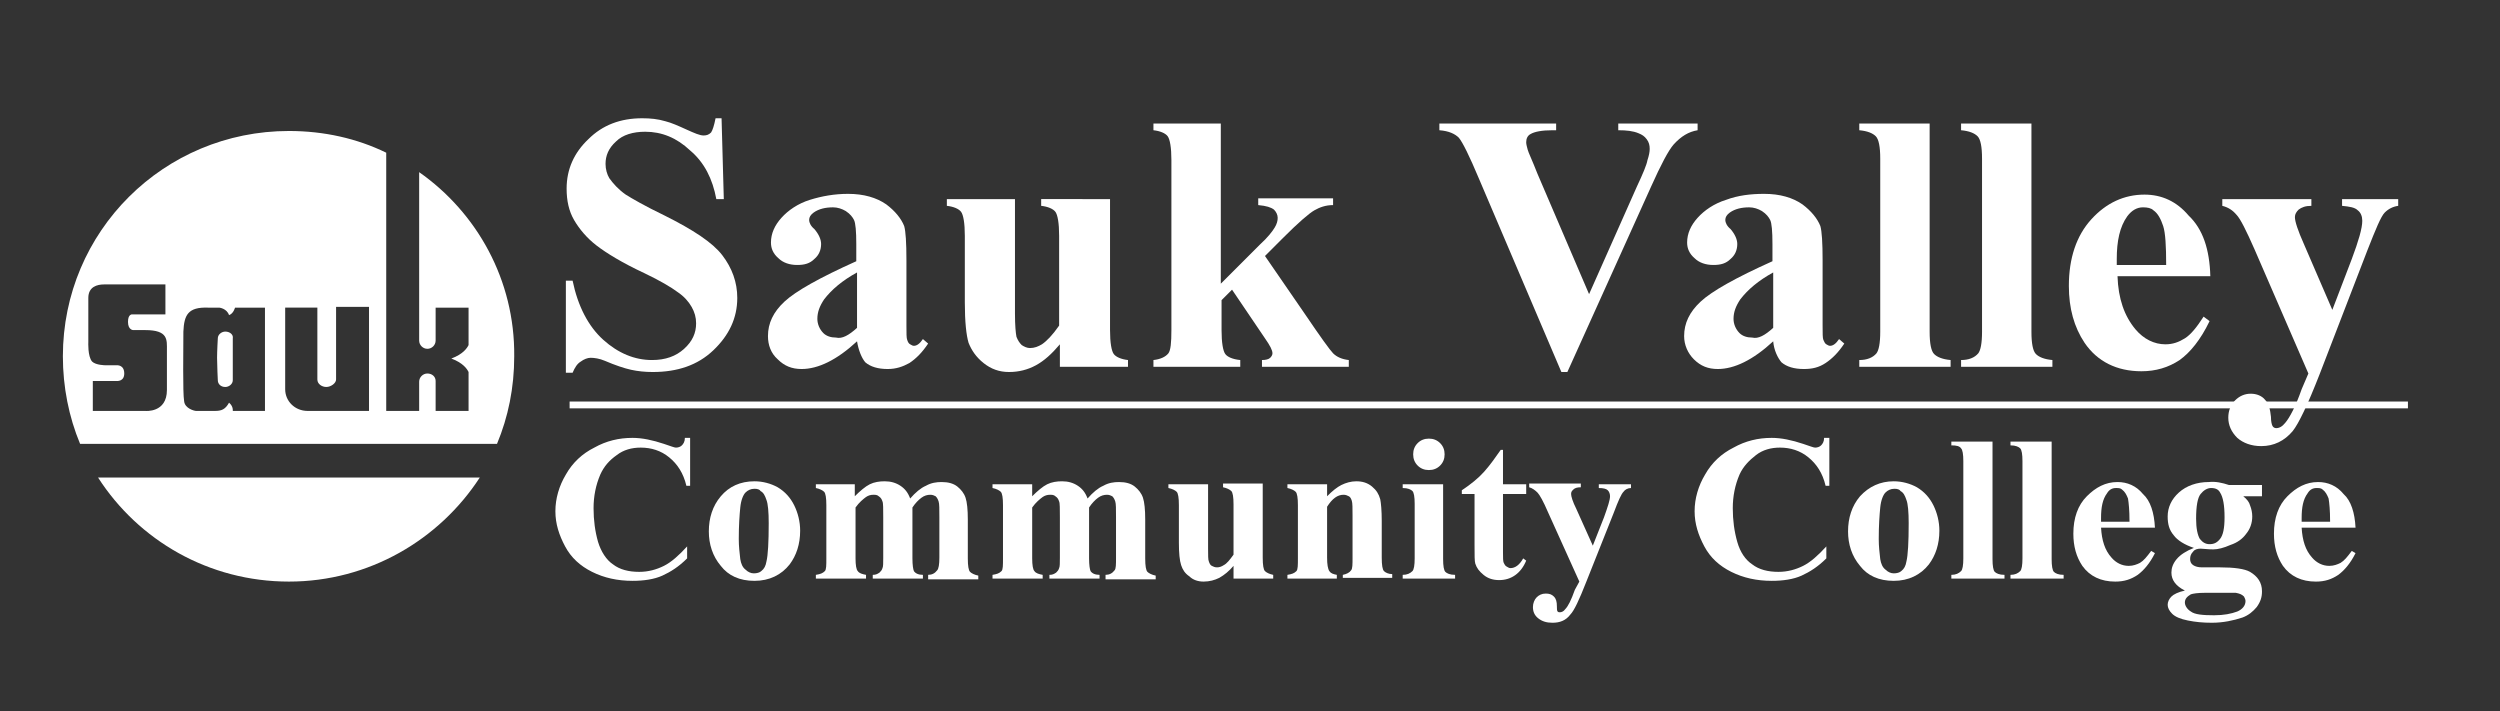
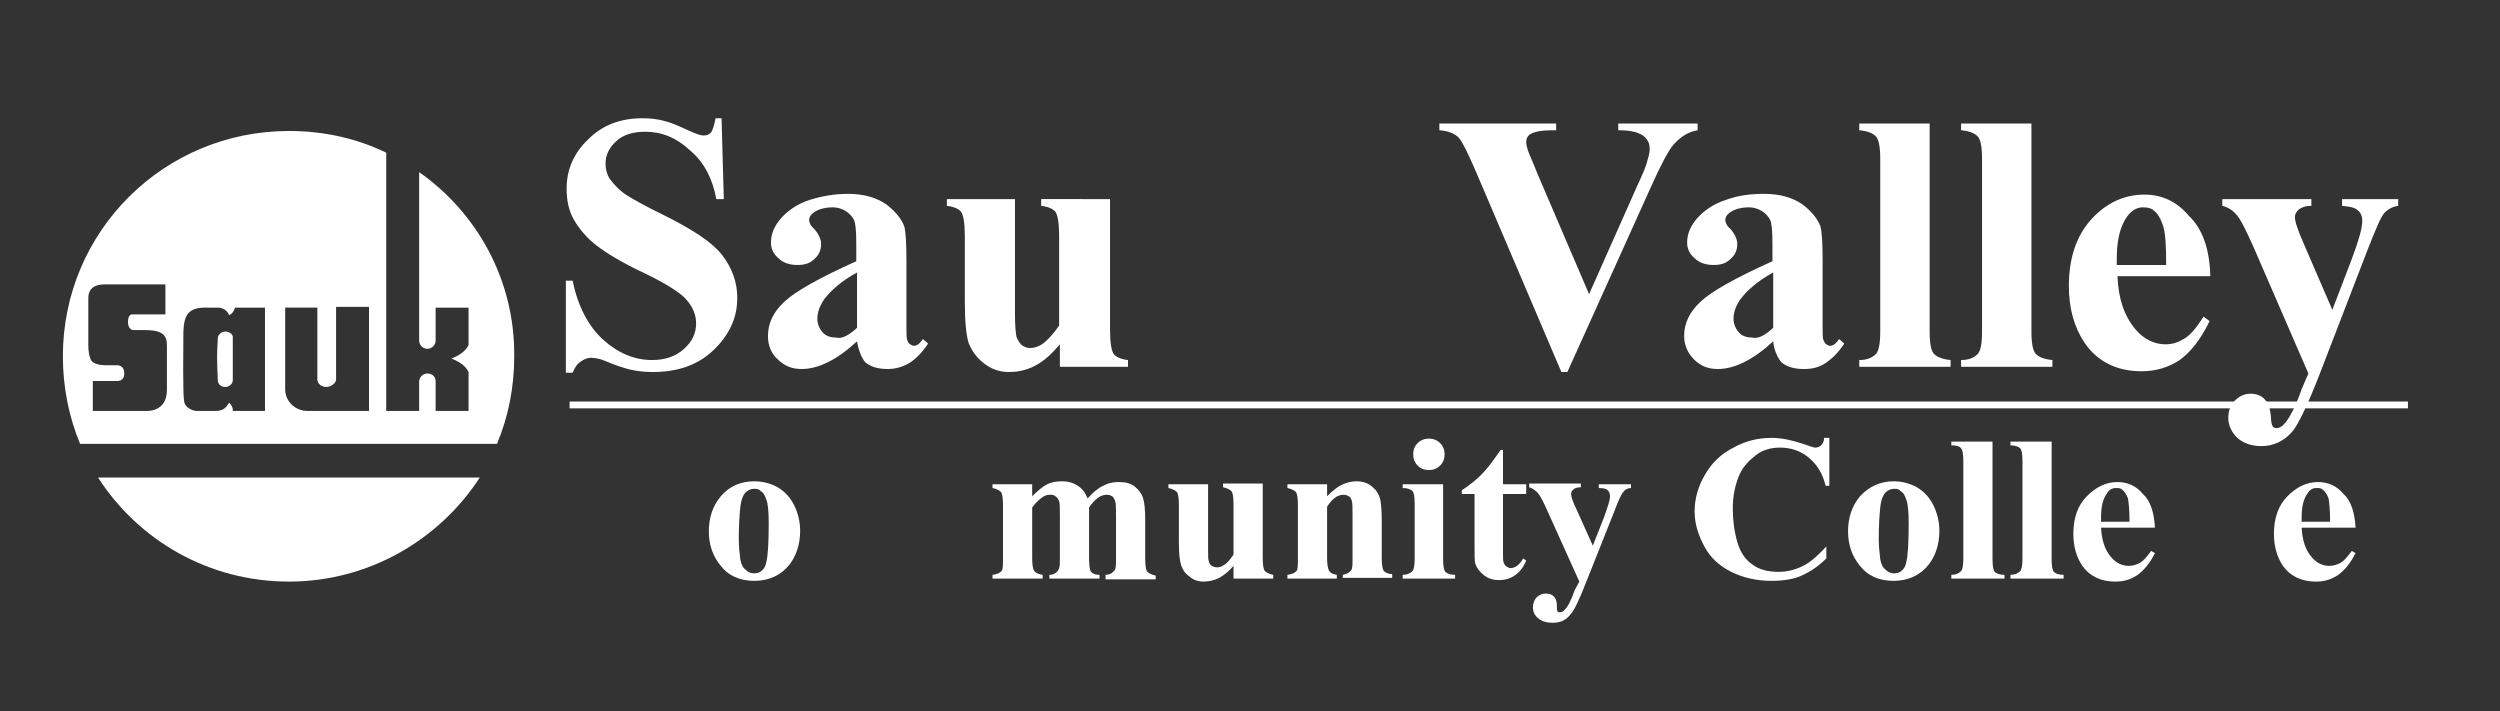
<svg xmlns="http://www.w3.org/2000/svg" version="1.1" x="0px" y="0px" width="334px" height="95px" viewBox="-8.4 -15.8 334 95" enable-background="new -8.4 -15.8 334 95" xml:space="preserve">
  <rect x="-8.4" y="-15.8" width="334" height="95" fill="#333333" stroke="none" />
  <defs>
</defs>
  <path fill="#FFFFFF" d="M88,0l0.3,10.8h-1c-0.5-2.7-1.6-4.9-3.5-6.5C82,2.6,80,1.8,77.8,1.8c-1.6,0-3,0.4-3.9,1.3  c-1,0.9-1.4,1.9-1.4,3c0,0.7,0.2,1.4,0.5,1.9c0.5,0.7,1.2,1.5,2.2,2.2c0.8,0.5,2.5,1.5,5.2,2.8c3.8,1.9,6.4,3.6,7.7,5.3  c1.3,1.7,2,3.6,2,5.7c0,2.7-1.1,5-3.2,7c-2.1,2-4.8,2.9-8.1,2.9c-1,0-2-0.1-2.9-0.3c-0.9-0.2-2.1-0.6-3.5-1.2  C71.7,32.1,71,32,70.5,32c-0.4,0-0.9,0.2-1.3,0.5c-0.5,0.3-0.8,0.8-1.1,1.5h-0.9V21.7h0.9c0.7,3.4,2.1,6.1,4.1,7.9  c2,1.8,4.2,2.7,6.5,2.7c1.8,0,3.2-0.5,4.3-1.5c1.1-1,1.6-2.1,1.6-3.4c0-0.8-0.2-1.5-0.6-2.2c-0.4-0.7-1-1.4-1.9-2  c-0.8-0.6-2.3-1.5-4.4-2.5c-3-1.4-5.1-2.7-6.4-3.7c-1.3-1-2.3-2.2-3-3.4s-1-2.6-1-4.2c0-2.6,1-4.8,2.9-6.6C72.1,0.9,74.5,0,77.4,0  c1.1,0,2.1,0.1,3.1,0.4c0.8,0.2,1.7,0.6,2.8,1.1c1.1,0.5,1.8,0.8,2.3,0.8c0.4,0,0.7-0.1,1-0.4C86.8,1.6,87,1,87.2,0H88z" />
  <path fill="#FFFFFF" d="M106.1,29.8c-2.7,2.5-5.2,3.7-7.4,3.7c-1.3,0-2.3-0.4-3.2-1.3c-0.9-0.8-1.3-1.9-1.3-3.1  c0-1.7,0.7-3.2,2.2-4.6c1.5-1.4,4.7-3.2,9.6-5.4v-2.3c0-1.7-0.1-2.8-0.3-3.2c-0.2-0.4-0.5-0.8-1.1-1.2c-0.5-0.3-1.1-0.5-1.7-0.5  c-1,0-1.9,0.2-2.6,0.7c-0.4,0.3-0.6,0.6-0.6,1c0,0.3,0.2,0.8,0.7,1.2c0.6,0.7,0.9,1.4,0.9,2c0,0.8-0.3,1.5-0.9,2  c-0.6,0.6-1.3,0.8-2.3,0.8c-1,0-1.9-0.3-2.5-0.9c-0.7-0.6-1-1.3-1-2.1c0-1.2,0.5-2.3,1.4-3.3c0.9-1,2.2-1.9,3.8-2.4s3.3-0.8,5.1-0.8  c2.1,0,3.8,0.5,5.1,1.4c1.2,0.9,2,1.9,2.4,2.9c0.2,0.7,0.3,2.2,0.3,4.6v8.7c0,1,0,1.7,0.1,1.9c0.1,0.3,0.2,0.5,0.4,0.6  c0.2,0.1,0.3,0.2,0.5,0.2c0.4,0,0.8-0.3,1.2-0.9l0.7,0.6c-0.8,1.2-1.6,2-2.5,2.6c-0.9,0.5-1.8,0.8-2.9,0.8c-1.3,0-2.3-0.3-3-0.9  C106.7,32,106.3,31,106.1,29.8 M106.1,28v-7.4c-2,1.1-3.4,2.3-4.4,3.6c-0.6,0.9-0.9,1.7-0.9,2.6c0,0.7,0.3,1.4,0.8,1.9  c0.4,0.4,1,0.6,1.7,0.6C104.1,29.5,105,29,106.1,28" />
  <path fill="#FFFFFF" d="M139.9,10.8v17.5c0,1.7,0.2,2.8,0.5,3.2c0.3,0.4,1,0.7,1.9,0.8v0.9h-9.1v-3c-1.1,1.3-2.1,2.2-3.2,2.8  c-1.1,0.6-2.3,0.9-3.6,0.9c-1.3,0-2.4-0.4-3.4-1.2c-1-0.8-1.6-1.7-2-2.7c-0.3-1-0.5-2.8-0.5-5.4v-8.9c0-1.7-0.2-2.8-0.5-3.2  c-0.3-0.4-1-0.7-1.9-0.8v-0.9h9.1v15.3c0,1.6,0.1,2.6,0.2,3.1c0.2,0.5,0.4,0.8,0.7,1.1c0.3,0.2,0.7,0.4,1.1,0.4  c0.6,0,1.1-0.2,1.6-0.5c0.6-0.4,1.4-1.2,2.3-2.5V15.7c0-1.7-0.2-2.8-0.5-3.2c-0.3-0.4-1-0.7-1.9-0.8v-0.9H139.9z" />
-   <path fill="#FFFFFF" d="M154.7,0.7v21.4l5.2-5.2c1.1-1,1.7-1.8,2-2.3c0.3-0.5,0.4-0.9,0.4-1.3c0-0.4-0.2-0.8-0.5-1.1  c-0.4-0.3-1-0.5-2.1-0.6v-0.9h10v0.9c-1,0-1.8,0.3-2.5,0.7c-0.7,0.4-2.1,1.6-4.2,3.7l-2.4,2.4l5.3,7.7c2.1,3.1,3.4,4.9,3.8,5.3  c0.5,0.5,1.2,0.8,2.1,0.9v0.9h-11.6v-0.9c0.5,0,0.9-0.1,1.1-0.3c0.2-0.2,0.3-0.4,0.3-0.6c0-0.4-0.3-1-1-2l-4.4-6.5l-1.4,1.4v4  c0,1.7,0.2,2.8,0.5,3.2c0.3,0.4,1,0.7,2,0.8v0.9h-11.6v-0.9c0.9-0.1,1.6-0.4,2-0.9c0.3-0.4,0.4-1.4,0.4-3.1V5.6  c0-1.7-0.2-2.8-0.5-3.2c-0.3-0.4-1-0.7-1.9-0.8V0.7H154.7z" />
  <path fill="#FFFFFF" d="M218.4,0.7v0.9c-1.2,0.2-2.2,0.8-3.2,1.9c-0.7,0.8-1.7,2.7-3,5.6l-11.2,24.8h-0.8L189.2,8.1  c-1.3-3.1-2.2-4.9-2.7-5.5c-0.5-0.5-1.3-0.9-2.6-1V0.7h15.6v0.9h-0.5c-1.4,0-2.4,0.2-2.9,0.5c-0.4,0.2-0.6,0.6-0.6,1.1  c0,0.3,0.1,0.6,0.2,1c0.1,0.4,0.6,1.4,1.3,3.2l6.9,16.1l6.4-14.4c0.8-1.7,1.3-2.9,1.4-3.5c0.2-0.6,0.3-1.1,0.3-1.5  c0-0.5-0.1-0.9-0.4-1.3c-0.3-0.4-0.6-0.6-1.1-0.8c-0.7-0.3-1.6-0.4-2.7-0.4V0.7H218.4z" />
  <path fill="#FFFFFF" d="M228.5,29.8c-2.7,2.5-5.2,3.7-7.4,3.7c-1.3,0-2.3-0.4-3.2-1.3c-0.8-0.8-1.3-1.9-1.3-3.1  c0-1.7,0.7-3.2,2.2-4.6s4.7-3.2,9.6-5.4v-2.3c0-1.7-0.1-2.8-0.3-3.2c-0.2-0.4-0.5-0.8-1.1-1.2c-0.5-0.3-1.1-0.5-1.7-0.5  c-1,0-1.9,0.2-2.6,0.7c-0.4,0.3-0.6,0.6-0.6,1c0,0.3,0.2,0.8,0.7,1.2c0.6,0.7,0.9,1.4,0.9,2c0,0.8-0.3,1.5-0.9,2  c-0.6,0.6-1.3,0.8-2.3,0.8c-1,0-1.9-0.3-2.5-0.9c-0.7-0.6-1-1.3-1-2.1c0-1.2,0.5-2.3,1.4-3.3c0.9-1,2.2-1.9,3.8-2.4  c1.6-0.6,3.3-0.8,5.1-0.8c2.1,0,3.8,0.5,5.1,1.4c1.2,0.9,2,1.9,2.4,2.9c0.2,0.7,0.3,2.2,0.3,4.6v8.7c0,1,0,1.7,0.1,1.9  s0.2,0.5,0.4,0.6c0.2,0.1,0.3,0.2,0.5,0.2c0.4,0,0.8-0.3,1.2-0.9l0.7,0.6c-0.8,1.2-1.6,2-2.5,2.6s-1.8,0.8-2.9,0.8  c-1.3,0-2.3-0.3-3-0.9C229.1,32,228.6,31,228.5,29.8 M228.5,28v-7.4c-2,1.1-3.4,2.3-4.4,3.6c-0.6,0.9-0.9,1.7-0.9,2.6  c0,0.7,0.3,1.4,0.8,1.9c0.4,0.4,1,0.6,1.7,0.6C226.5,29.5,227.4,29,228.5,28" />
  <path fill="#FFFFFF" d="M249.4,0.7v27.8c0,1.6,0.2,2.6,0.6,3c0.4,0.4,1.1,0.7,2.2,0.8v0.9h-12.2v-0.9c1,0,1.8-0.3,2.3-0.9  c0.3-0.4,0.5-1.3,0.5-2.9V5.4c0-1.6-0.2-2.6-0.6-3c-0.4-0.4-1.1-0.7-2.2-0.8V0.7H249.4z" />
  <path fill="#FFFFFF" d="M263,0.7v27.8c0,1.6,0.2,2.6,0.6,3c0.4,0.4,1.1,0.7,2.2,0.8v0.9h-12.2v-0.9c1,0,1.8-0.3,2.3-0.9  c0.3-0.4,0.5-1.3,0.5-2.9V5.4c0-1.6-0.2-2.6-0.6-3c-0.4-0.4-1.1-0.7-2.2-0.8V0.7H263z" />
  <path fill="#FFFFFF" d="M286.9,21.1h-12.4c0.1,3,0.9,5.3,2.4,7.1c1.1,1.3,2.5,2,4,2c1,0,1.8-0.3,2.6-0.8c0.8-0.5,1.6-1.5,2.5-2.9  l0.8,0.6c-1.2,2.5-2.6,4.2-4,5.2c-1.5,1-3.2,1.5-5.1,1.5c-3.3,0-5.9-1.3-7.6-3.8c-1.4-2.1-2.1-4.6-2.1-7.6c0-3.7,1-6.7,3-8.9  s4.4-3.3,7.1-3.3c2.3,0,4.3,0.9,5.9,2.8C285.9,14.8,286.8,17.5,286.9,21.1 M281,19.6c0-2.5-0.1-4.3-0.4-5.2s-0.7-1.7-1.3-2.1  c-0.3-0.3-0.8-0.4-1.4-0.4c-0.8,0-1.5,0.4-2.1,1.2c-1,1.4-1.4,3.3-1.4,5.7v0.8H281z" />
  <path fill="#FFFFFF" d="M300,34.1l-7.2-16.6c-1.1-2.5-1.9-4.1-2.4-4.6c-0.5-0.6-1.1-1-1.9-1.2v-0.9h11.9v0.9c-0.8,0-1.3,0.2-1.7,0.5  c-0.3,0.3-0.5,0.6-0.5,1c0,0.6,0.4,1.8,1.2,3.6l3.8,8.8l2.6-6.8c0.9-2.4,1.4-4.1,1.4-5.1c0-0.6-0.2-1.1-0.6-1.4  c-0.4-0.4-1.1-0.5-2.1-0.6v-0.9h7.5v0.9c-0.7,0.1-1.3,0.4-1.8,0.9s-1.2,2.2-2.3,5l-6.4,16.6c-1.6,4.1-2.8,6.6-3.6,7.6  c-1.1,1.3-2.5,2-4.2,2c-1.3,0-2.4-0.4-3.2-1.1c-0.8-0.8-1.2-1.7-1.2-2.7c0-0.9,0.3-1.7,0.9-2.3c0.6-0.6,1.3-0.9,2.1-0.9  c0.8,0,1.5,0.3,1.9,0.8c0.5,0.5,0.7,1.3,0.8,2.3c0,0.6,0.1,1,0.2,1.2c0.1,0.2,0.3,0.3,0.5,0.3c0.4,0,0.8-0.2,1.2-0.7  c0.6-0.7,1.4-2.2,2.2-4.5L300,34.1z" />
-   <path fill="#FFFFFF" d="M83.8,42.8v6.3h-0.5c-0.4-1.7-1.2-2.9-2.3-3.8c-1.1-0.9-2.4-1.3-3.8-1.3c-1.2,0-2.3,0.3-3.2,1  c-1,0.7-1.7,1.5-2.2,2.6c-0.6,1.4-0.9,2.9-0.9,4.5c0,1.6,0.2,3.1,0.6,4.5c0.4,1.3,1.1,2.4,2,3c0.9,0.7,2.1,1,3.5,1  c1.2,0,2.3-0.3,3.3-0.8c1-0.5,2-1.4,3.1-2.6v1.6c-1.1,1.1-2.2,1.8-3.3,2.3c-1.1,0.5-2.5,0.7-4,0.7c-2,0-3.8-0.4-5.4-1.2  c-1.6-0.8-2.8-1.9-3.6-3.4c-0.8-1.5-1.3-3-1.3-4.7c0-1.7,0.5-3.4,1.4-4.9c0.9-1.6,2.2-2.8,3.8-3.6c1.6-0.9,3.3-1.3,5.1-1.3  c1.3,0,2.7,0.3,4.2,0.8c0.9,0.3,1.4,0.5,1.6,0.5c0.3,0,0.6-0.1,0.8-0.3c0.2-0.2,0.4-0.5,0.4-1H83.8z" />
  <path fill="#FFFFFF" d="M92.4,48.5c1.1,0,2.2,0.3,3.1,0.8c1,0.6,1.7,1.4,2.2,2.4c0.5,1,0.8,2.2,0.8,3.4c0,1.8-0.5,3.3-1.4,4.5  c-1.1,1.4-2.7,2.2-4.7,2.2c-2,0-3.5-0.7-4.5-2c-1.1-1.3-1.6-2.9-1.6-4.6c0-1.8,0.5-3.4,1.6-4.7C89,49.2,90.5,48.5,92.4,48.5   M92.4,49.5c-0.5,0-0.9,0.2-1.2,0.5s-0.6,1-0.7,2s-0.2,2.4-0.2,4.2c0,1,0.1,1.8,0.2,2.7c0.1,0.6,0.3,1.1,0.7,1.4  c0.3,0.3,0.7,0.5,1.1,0.5c0.4,0,0.8-0.1,1-0.3c0.4-0.3,0.6-0.7,0.7-1.3c0.2-0.8,0.3-2.6,0.3-5.1c0-1.5-0.1-2.6-0.3-3.1  c-0.2-0.6-0.4-1-0.8-1.2C93.1,49.6,92.8,49.5,92.4,49.5" />
-   <path fill="#FFFFFF" d="M105.8,48.9v1.6c0.7-0.7,1.4-1.3,2-1.6c0.6-0.3,1.3-0.4,2-0.4c0.8,0,1.5,0.2,2.1,0.6c0.6,0.4,1,0.9,1.3,1.7  c0.7-0.8,1.4-1.4,2.1-1.7c0.7-0.4,1.4-0.5,2.1-0.5c0.9,0,1.6,0.2,2.1,0.6c0.5,0.4,0.9,0.9,1.1,1.5c0.2,0.6,0.3,1.6,0.3,2.9v5.2  c0,1,0.1,1.6,0.3,1.8c0.2,0.2,0.6,0.4,1.1,0.5v0.5h-6.7V61c0.5,0,0.9-0.2,1.2-0.6c0.2-0.2,0.3-0.8,0.3-1.7v-5.4c0-1.1,0-1.8-0.1-2.1  s-0.2-0.5-0.4-0.7c-0.2-0.1-0.4-0.2-0.7-0.2c-0.4,0-0.8,0.1-1.2,0.4c-0.4,0.3-0.8,0.7-1.2,1.3v6.8c0,0.9,0.1,1.5,0.2,1.7  c0.2,0.3,0.6,0.5,1.2,0.5v0.5h-6.7V61c0.4,0,0.6-0.1,0.9-0.3c0.2-0.2,0.3-0.3,0.4-0.6c0.1-0.2,0.1-0.7,0.1-1.4v-5.4  c0-1.1,0-1.9-0.1-2.1c-0.1-0.3-0.2-0.5-0.5-0.7c-0.2-0.2-0.5-0.2-0.7-0.2c-0.4,0-0.7,0.1-1,0.3c-0.4,0.3-0.9,0.7-1.4,1.4v6.8  c0,0.9,0.1,1.5,0.3,1.7c0.2,0.3,0.6,0.4,1.1,0.5v0.5h-6.7V61c0.6-0.1,0.9-0.2,1.2-0.5c0.2-0.2,0.2-0.8,0.2-1.7v-7.1  c0-1-0.1-1.6-0.3-1.8c-0.2-0.2-0.6-0.4-1.1-0.5v-0.5H105.8z" />
  <path fill="#FFFFFF" d="M129.5,48.9v1.6c0.7-0.7,1.4-1.3,2-1.6c0.6-0.3,1.3-0.4,2-0.4c0.8,0,1.5,0.2,2.1,0.6s1,0.9,1.3,1.7  c0.7-0.8,1.4-1.4,2.1-1.7c0.7-0.4,1.4-0.5,2.1-0.5c0.9,0,1.6,0.2,2.1,0.6c0.5,0.4,0.9,0.9,1.1,1.5c0.2,0.6,0.3,1.6,0.3,2.9v5.2  c0,1,0.1,1.6,0.3,1.8c0.2,0.2,0.6,0.4,1.1,0.5v0.5h-6.7V61c0.5,0,0.9-0.2,1.2-0.6c0.2-0.2,0.2-0.8,0.2-1.7v-5.4c0-1.1,0-1.8-0.1-2.1  c-0.1-0.3-0.2-0.5-0.4-0.7c-0.2-0.1-0.4-0.2-0.7-0.2c-0.4,0-0.8,0.1-1.2,0.4c-0.4,0.3-0.8,0.7-1.2,1.3v6.8c0,0.9,0.1,1.5,0.2,1.7  c0.2,0.3,0.6,0.5,1.2,0.5v0.5h-6.7V61c0.4,0,0.6-0.1,0.9-0.3c0.2-0.2,0.3-0.3,0.4-0.6c0.1-0.2,0.1-0.7,0.1-1.4v-5.4  c0-1.1,0-1.9-0.1-2.1c-0.1-0.3-0.2-0.5-0.5-0.7c-0.2-0.2-0.5-0.2-0.7-0.2c-0.4,0-0.7,0.1-1,0.3c-0.4,0.3-0.9,0.7-1.4,1.4v6.8  c0,0.9,0.1,1.5,0.3,1.7c0.2,0.3,0.6,0.4,1.1,0.5v0.5h-6.7V61c0.6-0.1,0.9-0.2,1.2-0.5c0.2-0.2,0.2-0.8,0.2-1.7v-7.1  c0-1-0.1-1.6-0.3-1.8c-0.2-0.2-0.6-0.4-1.1-0.5v-0.5H129.5z" />
  <path fill="#FFFFFF" d="M160.3,48.9v9.8c0,1,0.1,1.6,0.3,1.8c0.2,0.2,0.6,0.4,1.1,0.5v0.5h-5.3v-1.7c-0.6,0.7-1.2,1.2-1.9,1.6  c-0.6,0.3-1.3,0.5-2.1,0.5c-0.7,0-1.4-0.2-1.9-0.7c-0.6-0.4-0.9-0.9-1.1-1.5c-0.2-0.6-0.3-1.6-0.3-3v-5c0-1-0.1-1.6-0.3-1.8  c-0.2-0.2-0.6-0.4-1.1-0.5v-0.5h5.3v8.6c0,0.9,0,1.5,0.1,1.7c0.1,0.3,0.2,0.5,0.4,0.6c0.2,0.1,0.4,0.2,0.7,0.2  c0.3,0,0.6-0.1,0.9-0.3c0.4-0.2,0.8-0.7,1.3-1.4v-6.7c0-1-0.1-1.6-0.3-1.8c-0.2-0.2-0.6-0.4-1.1-0.5v-0.5H160.3z" />
  <path fill="#FFFFFF" d="M168.9,48.9v1.6c0.7-0.7,1.3-1.2,1.9-1.5c0.6-0.3,1.3-0.5,2-0.5c0.8,0,1.5,0.2,2.1,0.7  c0.6,0.5,0.9,1,1.1,1.7c0.1,0.5,0.2,1.5,0.2,2.9v4.9c0,1,0.1,1.6,0.3,1.8c0.2,0.2,0.6,0.4,1.1,0.4v0.5H171V61  c0.5-0.1,0.9-0.3,1.1-0.6c0.2-0.2,0.2-0.8,0.2-1.7v-5.6c0-1,0-1.7-0.1-2c-0.1-0.3-0.2-0.5-0.4-0.6c-0.2-0.1-0.4-0.2-0.7-0.2  c-0.8,0-1.5,0.5-2.2,1.6v6.8c0,0.9,0.1,1.5,0.3,1.8c0.2,0.3,0.5,0.4,1,0.5v0.5h-6.6V61c0.6-0.1,0.9-0.2,1.2-0.5  c0.2-0.2,0.2-0.8,0.2-1.7v-7.1c0-1-0.1-1.6-0.3-1.8c-0.2-0.2-0.6-0.4-1.1-0.5v-0.5H168.9z" />
  <path fill="#FFFFFF" d="M184.4,48.9v10c0,0.9,0.1,1.5,0.3,1.7c0.2,0.2,0.6,0.4,1.3,0.4v0.5H179V61c0.6,0,1-0.2,1.3-0.5  c0.2-0.2,0.3-0.8,0.3-1.7v-7.3c0-0.9-0.1-1.5-0.3-1.7c-0.2-0.2-0.6-0.4-1.3-0.4v-0.5H184.4z M182.5,42.8c0.6,0,1.1,0.2,1.5,0.6  c0.4,0.4,0.6,0.9,0.6,1.5c0,0.6-0.2,1.1-0.6,1.5c-0.4,0.4-0.9,0.6-1.5,0.6s-1.1-0.2-1.5-0.6s-0.6-0.9-0.6-1.5c0-0.6,0.2-1.1,0.6-1.5  C181.4,43,181.9,42.8,182.5,42.8" />
  <path fill="#FFFFFF" d="M192.4,44.3v4.6h3.1v1.3h-3.1V58c0,0.7,0,1.2,0.1,1.4c0.1,0.2,0.2,0.4,0.4,0.5c0.2,0.1,0.3,0.2,0.5,0.2  c0.6,0,1.2-0.4,1.7-1.3l0.4,0.3c-0.7,1.7-2,2.6-3.6,2.6c-0.8,0-1.5-0.2-2.1-0.7s-0.9-0.9-1.1-1.5c-0.1-0.3-0.1-1.1-0.1-2.5v-6.8  h-1.7v-0.5c1.2-0.8,2.2-1.6,3-2.5c0.8-0.9,1.5-1.9,2.2-2.9H192.4z" />
  <path fill="#FFFFFF" d="M202.6,61.9l-4.2-9.3c-0.6-1.4-1.1-2.3-1.4-2.6c-0.3-0.3-0.7-0.6-1.1-0.7v-0.5h6.9v0.5c-0.5,0-0.8,0.1-1,0.3  c-0.2,0.2-0.3,0.3-0.3,0.6c0,0.3,0.2,1,0.7,2l2.2,4.9l1.5-3.8c0.5-1.4,0.8-2.3,0.8-2.8c0-0.3-0.1-0.6-0.3-0.8  c-0.2-0.2-0.6-0.3-1.2-0.3v-0.5h4.3v0.5c-0.4,0-0.8,0.2-1,0.5c-0.3,0.3-0.7,1.2-1.3,2.8l-3.7,9.3c-0.9,2.3-1.6,3.8-2.1,4.3  c-0.6,0.8-1.4,1.1-2.4,1.1c-0.8,0-1.4-0.2-1.9-0.6c-0.5-0.4-0.7-0.9-0.7-1.5c0-0.5,0.2-1,0.5-1.3c0.3-0.3,0.7-0.5,1.2-0.5  c0.5,0,0.8,0.1,1.1,0.4s0.4,0.7,0.4,1.3c0,0.3,0,0.6,0.1,0.7c0.1,0.1,0.2,0.1,0.3,0.1c0.2,0,0.5-0.1,0.7-0.4  c0.4-0.4,0.8-1.2,1.3-2.6L202.6,61.9z" />
  <path fill="#FFFFFF" d="M236,42.8v6.3h-0.5c-0.4-1.7-1.2-2.9-2.3-3.8c-1.1-0.9-2.4-1.3-3.8-1.3c-1.2,0-2.3,0.3-3.2,1  s-1.7,1.5-2.2,2.6c-0.6,1.4-0.9,2.9-0.9,4.5c0,1.6,0.2,3.1,0.6,4.5s1.1,2.4,2,3c0.9,0.7,2.1,1,3.5,1c1.2,0,2.3-0.3,3.3-0.8  c1-0.5,2-1.4,3.1-2.6v1.6c-1.1,1.1-2.2,1.8-3.3,2.3c-1.1,0.5-2.5,0.7-4,0.7c-2,0-3.8-0.4-5.4-1.2c-1.6-0.8-2.8-1.9-3.6-3.4  c-0.8-1.5-1.3-3-1.3-4.7c0-1.7,0.5-3.4,1.4-4.9c0.9-1.6,2.2-2.8,3.8-3.6c1.6-0.9,3.3-1.3,5.1-1.3c1.3,0,2.7,0.3,4.2,0.8  c0.9,0.3,1.4,0.5,1.6,0.5c0.3,0,0.6-0.1,0.8-0.3c0.2-0.2,0.4-0.5,0.4-1H236z" />
  <path fill="#FFFFFF" d="M244.6,48.5c1.1,0,2.2,0.3,3.1,0.8c1,0.6,1.7,1.4,2.2,2.4c0.5,1,0.8,2.2,0.8,3.4c0,1.8-0.5,3.3-1.4,4.5  c-1.1,1.4-2.7,2.2-4.7,2.2c-2,0-3.5-0.7-4.5-2c-1.1-1.3-1.6-2.9-1.6-4.6c0-1.8,0.5-3.4,1.6-4.7C241.3,49.2,242.8,48.5,244.6,48.5   M244.7,49.5c-0.5,0-0.9,0.2-1.2,0.5c-0.3,0.3-0.6,1-0.7,2s-0.2,2.4-0.2,4.2c0,1,0.1,1.8,0.2,2.7c0.1,0.6,0.3,1.1,0.7,1.4  c0.3,0.3,0.7,0.5,1.1,0.5c0.4,0,0.8-0.1,1-0.3c0.4-0.3,0.6-0.7,0.7-1.3c0.2-0.8,0.3-2.6,0.3-5.1c0-1.5-0.1-2.6-0.3-3.1  c-0.2-0.6-0.4-1-0.8-1.2C245.4,49.6,245.1,49.5,244.7,49.5" />
  <path fill="#FFFFFF" d="M257.8,43.2v15.7c0,0.9,0.1,1.5,0.3,1.7c0.2,0.2,0.6,0.4,1.3,0.4v0.5h-7.1V61c0.6,0,1-0.2,1.3-0.5  c0.2-0.2,0.3-0.8,0.3-1.7v-13c0-0.9-0.1-1.5-0.3-1.7c-0.2-0.3-0.6-0.4-1.3-0.4v-0.5H257.8z" />
  <path fill="#FFFFFF" d="M265.7,43.2v15.7c0,0.9,0.1,1.5,0.3,1.7c0.2,0.2,0.6,0.4,1.3,0.4v0.5h-7.1V61c0.6,0,1-0.2,1.3-0.5  c0.2-0.2,0.3-0.8,0.3-1.7v-13c0-0.9-0.1-1.5-0.3-1.7s-0.6-0.4-1.3-0.4v-0.5H265.7z" />
  <path fill="#FFFFFF" d="M279.5,54.7h-7.2c0.1,1.7,0.5,3,1.4,4c0.6,0.7,1.4,1.1,2.3,1.1c0.6,0,1.1-0.2,1.5-0.4  c0.5-0.3,0.9-0.8,1.5-1.6l0.5,0.3c-0.7,1.4-1.5,2.3-2.3,2.9c-0.9,0.6-1.8,0.9-3,0.9c-1.9,0-3.4-0.7-4.4-2.1  c-0.8-1.2-1.2-2.6-1.2-4.3c0-2.1,0.6-3.8,1.8-5c1.2-1.2,2.5-1.9,4.1-1.9c1.3,0,2.5,0.5,3.4,1.6C278.9,51.1,279.4,52.7,279.5,54.7   M276.1,53.8c0-1.4-0.1-2.4-0.2-3c-0.2-0.5-0.4-0.9-0.8-1.2c-0.2-0.2-0.5-0.2-0.8-0.2c-0.5,0-0.9,0.2-1.2,0.7  c-0.6,0.8-0.8,1.9-0.8,3.3v0.5H276.1z" />
-   <path fill="#FFFFFF" d="M289.4,49h4.4v1.5h-2.5c0.5,0.4,0.8,0.8,0.9,1.2c0.2,0.5,0.3,1,0.3,1.5c0,0.9-0.3,1.7-0.8,2.3  c-0.5,0.7-1.2,1.2-2.1,1.5c-0.9,0.4-1.7,0.6-2.3,0.6c-0.1,0-0.6,0-1.7-0.1c-0.4,0-0.8,0.1-1,0.4c-0.3,0.3-0.4,0.6-0.4,1  c0,0.3,0.1,0.6,0.4,0.8c0.3,0.2,0.7,0.3,1.2,0.3l2.4,0c1.9,0,3.3,0.2,4,0.6c1,0.6,1.6,1.4,1.6,2.6c0,0.8-0.2,1.4-0.7,2.1  c-0.5,0.6-1.1,1.1-1.9,1.4c-1.2,0.4-2.6,0.7-4.1,0.7c-1.2,0-2.2-0.1-3.2-0.3c-1-0.2-1.7-0.5-2.1-0.9c-0.4-0.4-0.6-0.8-0.6-1.2  c0-0.4,0.2-0.8,0.5-1.1c0.3-0.3,0.9-0.6,1.8-0.8c-1.2-0.6-1.8-1.4-1.8-2.4c0-0.6,0.2-1.2,0.7-1.8c0.5-0.6,1.3-1.1,2.3-1.5  c-1.2-0.4-2.2-1-2.7-1.7c-0.6-0.7-0.8-1.5-0.8-2.5c0-1.2,0.5-2.3,1.5-3.2c1-0.9,2.4-1.4,4-1.4C287.6,48.5,288.5,48.7,289.4,49   M286.2,63.4c-1,0-1.6,0.1-1.9,0.2c-0.5,0.3-0.8,0.6-0.8,1.1c0,0.4,0.3,0.9,0.8,1.2c0.5,0.4,1.6,0.5,3.1,0.5c1.3,0,2.3-0.2,3.1-0.5  c0.7-0.3,1.1-0.8,1.1-1.4c0-0.2-0.1-0.4-0.2-0.6c-0.3-0.3-0.6-0.4-1.1-0.5C289.8,63.4,288.4,63.4,286.2,63.4 M287,49.4  c-0.5,0-1,0.3-1.4,0.8c-0.4,0.5-0.6,1.6-0.6,3.3c0,1.3,0.2,2.2,0.5,2.7c0.4,0.5,0.8,0.7,1.3,0.7c0.6,0,1-0.2,1.4-0.7  c0.4-0.5,0.6-1.4,0.6-2.9c0-1.6-0.2-2.7-0.6-3.3C288,49.6,287.6,49.4,287,49.4" />
  <path fill="#FFFFFF" d="M306.3,54.7h-7.2c0.1,1.7,0.5,3,1.4,4c0.6,0.7,1.4,1.1,2.3,1.1c0.6,0,1.1-0.2,1.5-0.4  c0.5-0.3,0.9-0.8,1.5-1.6l0.5,0.3c-0.7,1.4-1.5,2.3-2.3,2.9c-0.9,0.6-1.8,0.9-3,0.9c-1.9,0-3.4-0.7-4.4-2.1  c-0.8-1.2-1.2-2.6-1.2-4.3c0-2.1,0.6-3.8,1.8-5c1.2-1.2,2.5-1.9,4.1-1.9c1.3,0,2.5,0.5,3.4,1.6C305.7,51.1,306.2,52.7,306.3,54.7   M302.9,53.8c0-1.4-0.1-2.4-0.2-3c-0.2-0.5-0.4-0.9-0.8-1.2c-0.2-0.2-0.5-0.2-0.8-0.2c-0.5,0-0.9,0.2-1.2,0.7  c-0.6,0.8-0.8,1.9-0.8,3.3v0.5H302.9z" />
  <line fill="none" stroke="#FFFFFF" stroke-width="0.911" x1="67.7" y1="38.3" x2="313.3" y2="38.3" />
  <path fill="#FFFFFF" d="M21.7,28.5c-0.5,0-1,0.4-1,0.9c0,0-0.1,1.7-0.1,2.6c0,1,0.1,3,0.1,3c0,0.5,0.4,0.9,1,0.9c0.5,0,1-0.4,1-0.9  c0,0,0-2.2,0-2.9c0-0.8,0-2.7,0-2.7C22.8,28.9,22.3,28.5,21.7,28.5 M30.2,61.9c10.7,0,20.1-5.6,25.5-13.9H4.7  C10.1,56.4,19.5,61.9,30.2,61.9 M47.6,7.2c0,0,0,22.4,0,22.5c0,0.6,0.5,1.1,1.1,1.1c0.6,0,1.1-0.5,1.1-1.1l0-4.4h4.4v5  c-0.2,0.4-0.7,1.2-2.3,1.8v0c1.6,0.6,2.1,1.4,2.3,1.8v5.2h-4.4v-4h0c0-0.6-0.5-1-1.1-1c-0.6,0-1.1,0.5-1.1,1.1c0,0,0,0,0,0.1v3.8h0  h-4.4V25.3V4.6c-3.9-1.9-8.3-2.9-13-2.9C13.5,1.7,0,15.1,0,31.8c0,4.1,0.8,8.1,2.3,11.7H58c1.5-3.6,2.3-7.5,2.3-11.7  C60.4,21.6,55.3,12.6,47.6,7.2 M13.9,31v5.3c0,3.1-2.9,2.8-2.9,2.8h-7v-4h3.2c0,0,1,0.1,1-1c0-1.2-1-1.1-1-1.1H5.7  c0,0-1.3,0-1.8-0.5c-0.6-0.7-0.5-2.6-0.5-2.6V24c0-1.5,1.2-1.8,2.1-1.8h8.2v4H9.3c0,0-0.6-0.1-0.6,1c0,1.1,0.7,1.1,0.7,1.1H11  C14.1,28.3,13.9,29.6,13.9,31 M27,39.1h-4.3c0,0,0.1-0.6-0.5-1.1c-0.5,0.9-1,1.1-1.9,1.1h-2.5c-0.2,0-1.5-0.3-1.6-1.3  c-0.2-1.1-0.1-7-0.1-9.3c0.1-2.2,0.6-3.3,3.3-3.2h1.5c0,0,1,0.1,1.3,1c0.6-0.2,0.8-1,0.8-1h4V39.1z M40.9,39.1h-8c0,0-0.1,0-0.2,0  c-1.7,0-3-1.3-3-2.9V25.3H34v9.6h0v0c0,0.6,0.6,1,1.2,1s1.3-0.5,1.3-1l0-9.7h4.4V39.1z" />
</svg>